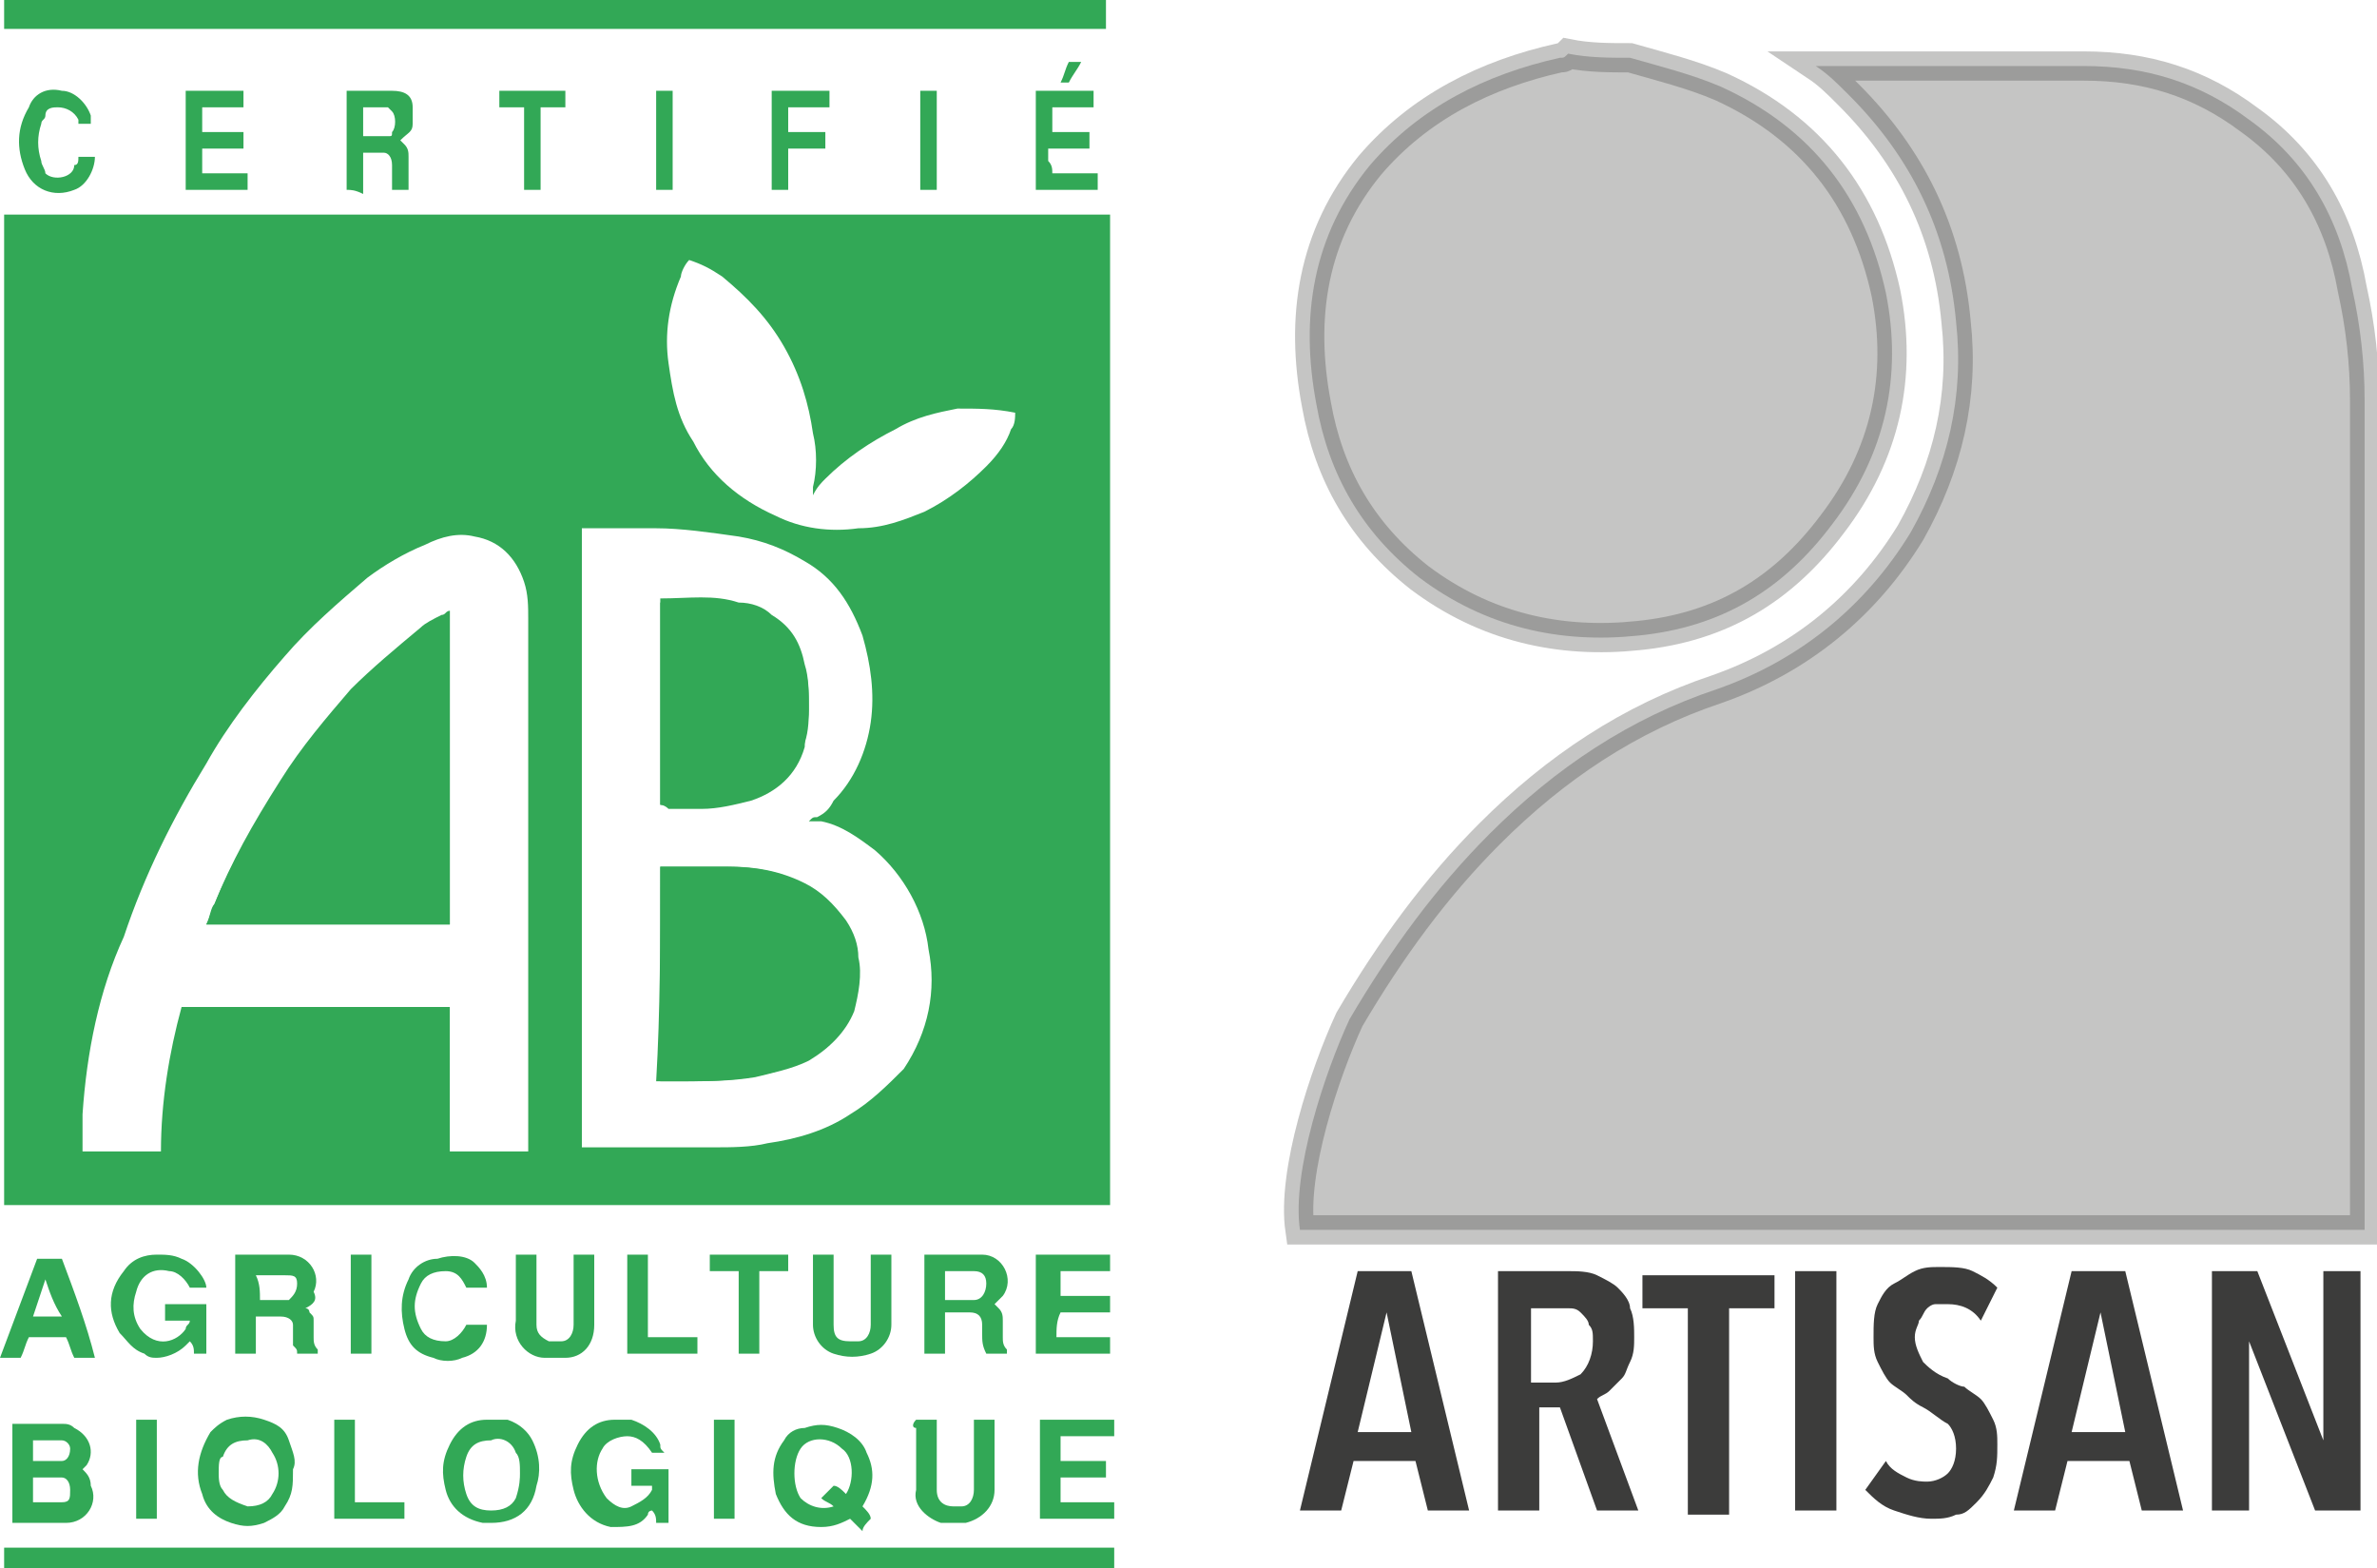
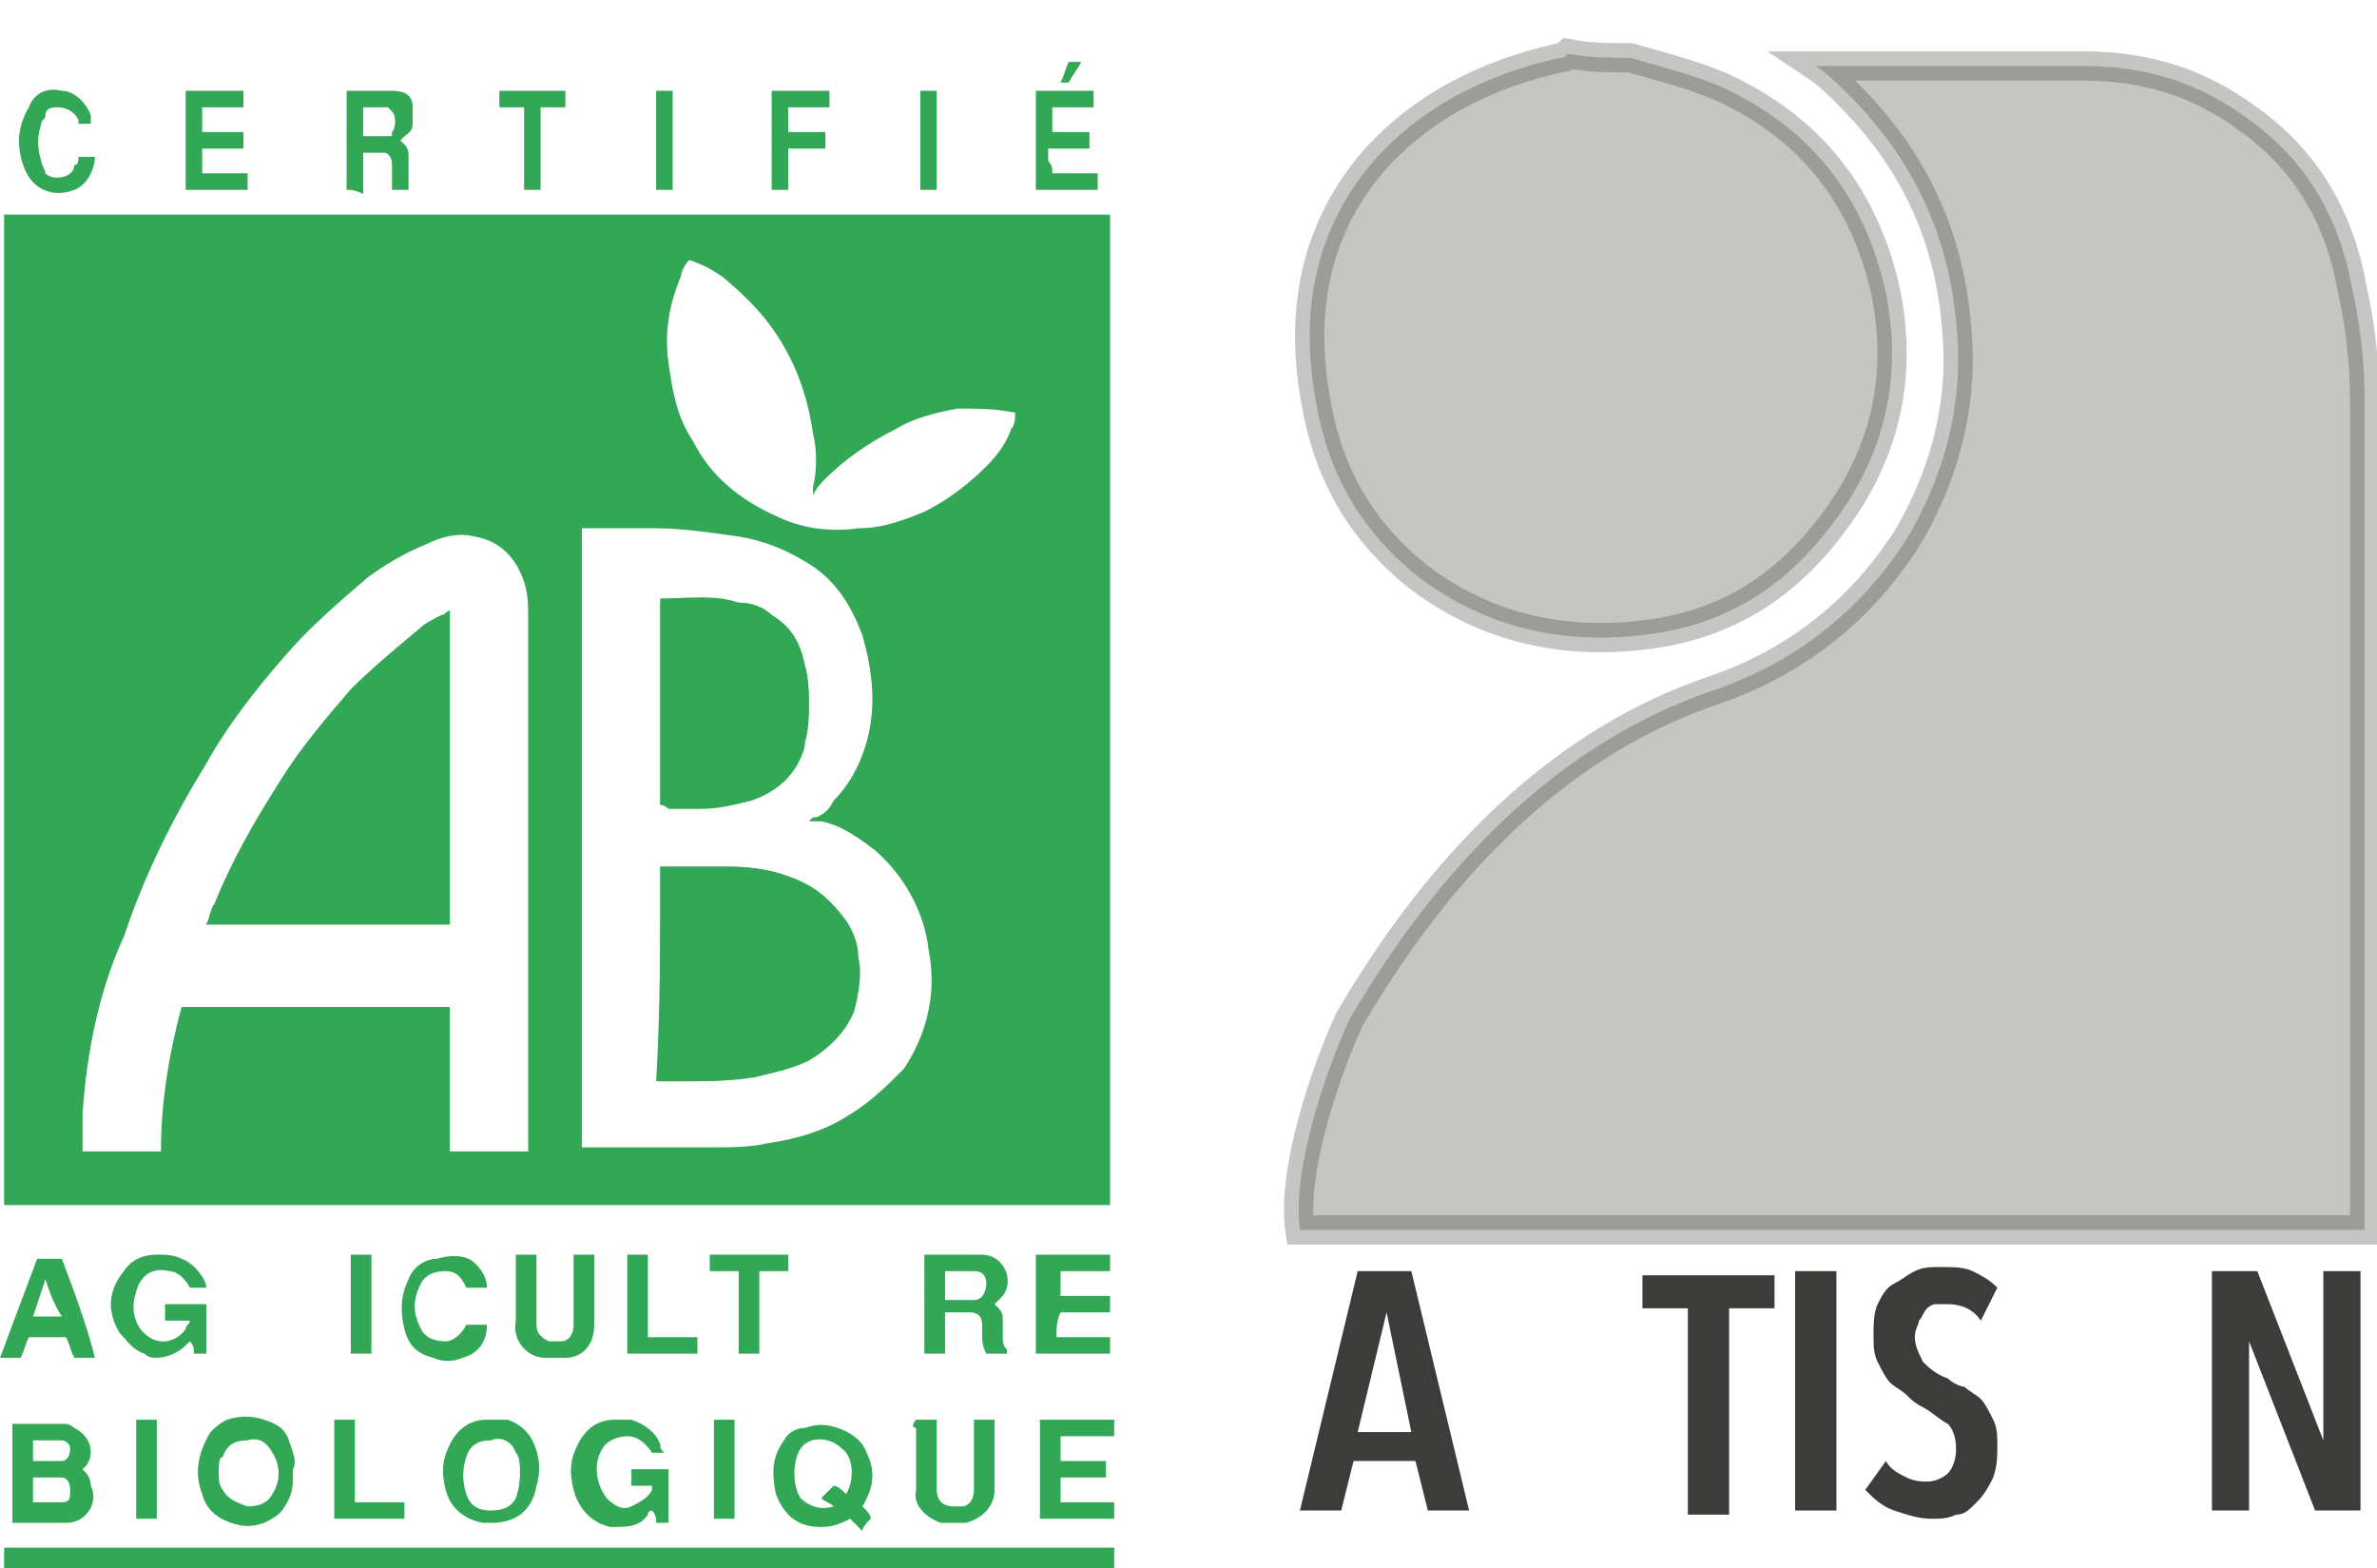
<svg xmlns="http://www.w3.org/2000/svg" version="1.1" id="Calque_1" x="0px" y="0px" viewBox="0 0 57.6 38" style="enable-background:new 0 0 57.6 38;" xml:space="preserve">
  <style type="text/css">
	.st0{opacity:0.3;fill:#3C3C3B;stroke:#3C3C3B;stroke-width:0.709;stroke-miterlimit:10;enable-background:new    ;}
	.st1{fill:#3C3C3B;}
	.st2{fill:#32A856;}
</style>
  <path class="st0" d="M32.7,24.7c-0.6,1.3-1.4,3.7-1.2,5.1c8.6,0,17.2,0,25.8,0v-5.5c0-0.2,0-0.3,0-0.5c0-4.7,0-9.4,0-14.1  c0-0.9-0.1-1.8-0.3-2.7c-0.3-1.7-1.1-3.1-2.5-4.1c-1.2-0.9-2.5-1.3-4-1.3c-2.1,0-4.1,0-6.2,0c-0.1,0-0.2,0-0.3,0  c0.3,0.2,0.5,0.4,0.8,0.7c1.5,1.5,2.4,3.3,2.6,5.5c0.2,1.8-0.2,3.5-1.1,5.1c-1.1,1.8-2.7,3.1-4.7,3.8c-2.1,0.7-3.9,1.9-5.5,3.5  C34.8,21.5,33.7,23,32.7,24.7L32.7,24.7z" />
  <path class="st0" d="M39.5,1.4c0.7,0.2,1.5,0.4,2.2,0.7c2.2,1,3.5,2.7,4,5c0.4,2,0,3.9-1.3,5.6c-1.2,1.6-2.7,2.5-4.7,2.7  c-1.9,0.2-3.7-0.2-5.3-1.4c-1.4-1.1-2.2-2.5-2.5-4.2c-0.4-2.1-0.1-4.1,1.3-5.8c1.2-1.4,2.8-2.2,4.6-2.6c0.1,0,0.1,0,0.2-0.1  C38.5,1.4,39,1.4,39.5,1.4z" />
  <g>
    <path class="st1" d="M34.6,36.6l-0.3-1.2h-1.5l-0.3,1.2h-1l1.4-5.8h1.3l1.4,5.8H34.6z M33.6,31.8L33.6,31.8l-0.7,2.9h1.3L33.6,31.8   z" />
-     <path class="st1" d="M38.7,36.6l-0.9-2.5h-0.5v2.5h-1v-5.8H38c0.2,0,0.5,0,0.7,0.1s0.4,0.2,0.5,0.3c0.1,0.1,0.3,0.3,0.3,0.5   c0.1,0.2,0.1,0.5,0.1,0.7s0,0.4-0.1,0.6c-0.1,0.2-0.1,0.3-0.2,0.4c-0.1,0.1-0.2,0.2-0.3,0.3s-0.2,0.1-0.3,0.2l1,2.7H38.7z    M38.6,32.5c0-0.2,0-0.3-0.1-0.4c0-0.1-0.1-0.2-0.2-0.3c-0.1-0.1-0.2-0.1-0.3-0.1s-0.2,0-0.3,0h-0.6v1.8h0.6c0.2,0,0.4-0.1,0.6-0.2   C38.5,33.1,38.6,32.8,38.6,32.5z" />
    <path class="st1" d="M41.9,31.7v5h-1v-5h-1.1v-0.8H43v0.8H41.9z" />
    <path class="st1" d="M43.5,36.6v-5.8h1v5.8H43.5z" />
    <path class="st1" d="M48,32c-0.2-0.3-0.5-0.4-0.8-0.4c-0.1,0-0.2,0-0.3,0s-0.2,0.1-0.2,0.1c-0.1,0.1-0.1,0.2-0.2,0.3   c0,0.1-0.1,0.2-0.1,0.4s0.1,0.4,0.2,0.6c0.1,0.1,0.3,0.3,0.6,0.4c0.1,0.1,0.3,0.2,0.4,0.2c0.1,0.1,0.3,0.2,0.4,0.3   c0.1,0.1,0.2,0.3,0.3,0.5s0.1,0.4,0.1,0.6c0,0.3,0,0.5-0.1,0.8c-0.1,0.2-0.2,0.4-0.4,0.6c-0.2,0.2-0.3,0.3-0.5,0.3   c-0.2,0.1-0.4,0.1-0.6,0.1c-0.3,0-0.6-0.1-0.9-0.2c-0.3-0.1-0.5-0.3-0.7-0.5l0.5-0.7c0.1,0.2,0.3,0.3,0.5,0.4   c0.2,0.1,0.4,0.1,0.5,0.1c0.2,0,0.4-0.1,0.5-0.2c0.1-0.1,0.2-0.3,0.2-0.6s-0.1-0.5-0.2-0.6c-0.2-0.1-0.4-0.3-0.6-0.4   c-0.2-0.1-0.3-0.2-0.4-0.3c-0.1-0.1-0.3-0.2-0.4-0.3c-0.1-0.1-0.2-0.3-0.3-0.5s-0.1-0.4-0.1-0.6c0-0.3,0-0.6,0.1-0.8   c0.1-0.2,0.2-0.4,0.4-0.5s0.3-0.2,0.5-0.3s0.4-0.1,0.6-0.1c0.3,0,0.6,0,0.8,0.1s0.4,0.2,0.6,0.4L48,32z" />
-     <path class="st1" d="M51.9,36.6l-0.3-1.2h-1.5l-0.3,1.2h-1l1.4-5.8h1.3l1.4,5.8H51.9z M50.9,31.8L50.9,31.8l-0.7,2.9h1.3L50.9,31.8   z" />
    <path class="st1" d="M56.1,36.6l-1.6-4.1l0,0v4.1h-0.9v-5.8h1.1l1.6,4.1l0,0v-4.1h0.9v5.8H56.1z" />
  </g>
  <g id="AzNq9q_00000093165711718080453970000000130878640429281153_">
    <g>
      <g>
-         <path class="st2" d="M26.8,0c0,0.2,0,0.4,0,0.7c-8.9,0-17.8,0-26.7,0c0-0.3,0-0.5,0-0.7C9,0,17.9,0,26.8,0z" />
        <path class="st2" d="M0.1,37.5c9,0,17.9,0,26.9,0c0,0.2,0,0.3,0,0.5c-9,0-18,0-26.9,0v-0.1C0.1,37.8,0.1,37.6,0.1,37.5z" />
        <path class="st2" d="M0.3,36.9c0-0.8,0-1.6,0-2.4l0,0c0.4,0,0.8,0,1.2,0c0.1,0,0.2,0,0.3,0.1c0.4,0.2,0.5,0.6,0.3,0.9L2,35.6     c0.1,0.1,0.2,0.2,0.2,0.4c0.2,0.4-0.1,0.9-0.6,0.9c-0.3,0-0.6,0-0.9,0C0.6,36.9,0.5,36.9,0.3,36.9z M0.8,36.4c0.3,0,0.5,0,0.7,0     s0.2-0.1,0.2-0.3s-0.1-0.3-0.2-0.3c-0.2,0-0.5,0-0.7,0C0.8,36,0.8,36.2,0.8,36.4z M0.8,35.4c0.2,0,0.5,0,0.7,0l0,0     c0.1,0,0.2-0.1,0.2-0.3c0-0.1-0.1-0.2-0.2-0.2c-0.2,0-0.5,0-0.7,0C0.8,35,0.8,35.2,0.8,35.4z" />
        <path class="st2" d="M20.9,36.5c0.1,0.1,0.2,0.2,0.2,0.3c-0.1,0.1-0.2,0.2-0.2,0.3c-0.1-0.1-0.2-0.2-0.3-0.3     c-0.2,0.1-0.4,0.2-0.7,0.2c-0.6,0-0.9-0.3-1.1-0.8c-0.1-0.5-0.1-0.9,0.2-1.3c0.1-0.2,0.3-0.3,0.5-0.3c0.3-0.1,0.5-0.1,0.8,0     s0.6,0.3,0.7,0.6C21.2,35.6,21.2,36,20.9,36.5z M20.5,36.2c0.2-0.3,0.2-0.9-0.1-1.1c-0.3-0.3-0.8-0.3-1,0s-0.2,0.9,0,1.2     c0.2,0.2,0.5,0.3,0.8,0.2c-0.1-0.1-0.2-0.1-0.3-0.2c0.1-0.1,0.2-0.2,0.3-0.3C20.3,36,20.4,36.1,20.5,36.2z" />
-         <path class="st2" d="M7.4,31.7c0.1,0,0.1,0.1,0.1,0.1c0.1,0.1,0.1,0.1,0.1,0.2s0,0.3,0,0.4c0,0.1,0,0.2,0.1,0.3c0,0,0,0,0,0.1     c-0.2,0-0.3,0-0.5,0c0-0.1,0-0.1-0.1-0.2c0-0.1,0-0.3,0-0.4v-0.1c0-0.1-0.1-0.2-0.3-0.2c-0.2,0-0.4,0-0.6,0c0,0.3,0,0.6,0,0.9     c-0.2,0-0.3,0-0.5,0c0-0.8,0-1.6,0-2.4h0.1c0.4,0,0.7,0,1.1,0c0,0,0,0,0.1,0c0.5,0,0.8,0.5,0.6,0.9C7.7,31.5,7.6,31.6,7.4,31.7z      M6.3,31.5c0.2,0,0.4,0,0.6,0H7c0.1-0.1,0.2-0.2,0.2-0.4c0-0.2-0.1-0.2-0.3-0.2c-0.2,0-0.5,0-0.7,0C6.3,31.1,6.3,31.3,6.3,31.5z" />
        <path class="st2" d="M22.4,30.4c0.1,0,0.1,0,0.2,0c0.4,0,0.7,0,1.1,0h0.1c0.5,0,0.8,0.6,0.5,1c-0.1,0.1-0.2,0.2-0.2,0.2l0.1,0.1     c0.1,0.1,0.1,0.2,0.1,0.3s0,0.3,0,0.4c0,0.1,0,0.2,0.1,0.3c0,0,0,0,0,0.1c-0.2,0-0.4,0-0.5,0c-0.1-0.2-0.1-0.3-0.1-0.5     c0-0.1,0-0.1,0-0.2c0-0.2-0.1-0.3-0.3-0.3c-0.2,0-0.4,0-0.6,0c0,0.2,0,0.3,0,0.5s0,0.3,0,0.5c-0.2,0-0.3,0-0.5,0     C22.4,32,22.4,31.2,22.4,30.4z M22.9,31.5C22.9,31.5,23,31.5,22.9,31.5c0.2,0,0.4,0,0.5,0s0.1,0,0.2,0c0.2,0,0.3-0.2,0.3-0.4     c0-0.2-0.1-0.3-0.3-0.3c-0.2,0-0.4,0-0.6,0h-0.1C22.9,31.1,22.9,31.3,22.9,31.5z" />
        <path class="st2" d="M15.8,35.2L15.8,35.2c-0.2-0.3-0.4-0.4-0.6-0.4c-0.2,0-0.5,0.1-0.6,0.3c-0.2,0.3-0.2,0.8,0.1,1.2     c0.2,0.2,0.4,0.3,0.6,0.2c0.2-0.1,0.4-0.2,0.5-0.4V36c-0.2,0-0.4,0-0.5,0c0-0.1,0-0.3,0-0.4c0.1,0,0.7,0,0.9,0c0,0.4,0,0.8,0,1.3     c-0.1,0-0.2,0-0.3,0c0-0.1,0-0.2-0.1-0.3c0,0-0.1,0-0.1,0.1C15.5,37,15.2,37,14.8,37c-0.5-0.1-0.8-0.5-0.9-0.9     c-0.1-0.4-0.1-0.7,0.1-1.1c0.2-0.4,0.5-0.6,0.9-0.6c0.1,0,0.3,0,0.4,0c0.3,0.1,0.6,0.3,0.7,0.6c0,0.1,0,0.1,0.1,0.2     C16.1,35.2,15.9,35.2,15.8,35.2z" />
        <path class="st2" d="M5,32.8c-0.1,0-0.1,0-0.2,0H4.7c0-0.1,0-0.2-0.1-0.3l-0.1,0.1c-0.2,0.2-0.5,0.3-0.7,0.3     c-0.1,0-0.2,0-0.3-0.1c-0.3-0.1-0.4-0.3-0.6-0.5c-0.3-0.5-0.3-1,0.1-1.5c0.2-0.3,0.5-0.4,0.8-0.4c0.2,0,0.4,0,0.6,0.1     C4.7,30.6,5,31,5,31.2c-0.1,0-0.3,0-0.4,0c-0.1-0.2-0.3-0.4-0.5-0.4c-0.4-0.1-0.7,0.1-0.8,0.5c-0.1,0.3-0.1,0.6,0.1,0.9     c0.4,0.5,0.9,0.3,1.1,0c0-0.1,0.1-0.1,0.1-0.2c-0.2,0-0.4,0-0.6,0c0-0.1,0-0.3,0-0.4c0.3,0,0.6,0,1,0C5,32,5,32.4,5,32.8z" />
        <path class="st2" d="M11.9,36.9c-0.1,0-0.2,0-0.2,0c-0.5-0.1-0.8-0.4-0.9-0.8c-0.1-0.4-0.1-0.7,0.1-1.1c0.2-0.4,0.5-0.6,0.9-0.6     c0.2,0,0.3,0,0.5,0c0.3,0.1,0.5,0.3,0.6,0.5c0.2,0.4,0.2,0.8,0.1,1.1C12.9,36.6,12.5,36.9,11.9,36.9z M12.6,35.7     c0-0.2,0-0.4-0.1-0.5c-0.1-0.3-0.4-0.4-0.6-0.3c-0.3,0-0.5,0.1-0.6,0.4c-0.1,0.3-0.1,0.6,0,0.9c0.1,0.3,0.3,0.4,0.6,0.4     s0.5-0.1,0.6-0.3C12.6,36,12.6,35.8,12.6,35.7z" />
        <path class="st2" d="M7.1,35.6c0,0.4,0,0.6-0.2,0.9c-0.1,0.2-0.3,0.3-0.5,0.4c-0.3,0.1-0.5,0.1-0.8,0S5,36.6,4.9,36.2     c-0.2-0.5-0.1-1,0.2-1.5c0.1-0.1,0.2-0.2,0.4-0.3c0.3-0.1,0.6-0.1,0.9,0s0.5,0.2,0.6,0.5S7.2,35.4,7.1,35.6z M5.3,35.7     c0,0.1,0,0.3,0.1,0.4c0.1,0.2,0.3,0.3,0.6,0.4c0.3,0,0.5-0.1,0.6-0.3c0.2-0.3,0.2-0.7,0-1C6.5,35,6.3,34.8,6,34.9     c-0.3,0-0.5,0.1-0.6,0.4C5.3,35.3,5.3,35.5,5.3,35.7z" />
        <path class="st2" d="M25.6,32.4c0.4,0,0.9,0,1.3,0c0,0.1,0,0.3,0,0.4c-0.6,0-1.2,0-1.8,0c0-0.1,0-1.9,0-2.4c0.1,0,1.5,0,1.8,0     c0,0.1,0,0.2,0,0.4c-0.2,0-0.4,0-0.6,0s-0.4,0-0.6,0c0,0.2,0,0.4,0,0.6c0.4,0,0.8,0,1.2,0c0,0.1,0,0.3,0,0.4c-0.4,0-0.8,0-1.2,0     C25.6,32,25.6,32.2,25.6,32.4z" />
        <path class="st2" d="M27,36.4c0,0.1,0,0.3,0,0.4c-0.6,0-1.2,0-1.8,0c0-0.8,0-1.6,0-2.4c0.6,0,1.2,0,1.8,0c0,0.1,0,0.2,0,0.4     c-0.4,0-0.8,0-1.3,0c0,0.2,0,0.4,0,0.6c0.4,0,0.8,0,1.1,0c0,0.1,0,0.3,0,0.4c-0.4,0-0.8,0-1.1,0c0,0.2,0,0.4,0,0.6     c0.1,0,0.3,0,0.4,0s0.3,0,0.4,0C26.7,36.4,26.9,36.4,27,36.4z" />
        <path class="st2" d="M22.2,34.4c0.2,0,0.3,0,0.5,0c0,0.1,0,0.1,0,0.2c0,0.5,0,1,0,1.5c0,0.3,0.2,0.4,0.4,0.4c0.1,0,0.1,0,0.2,0     c0.2,0,0.3-0.2,0.3-0.4c0-0.5,0-1,0-1.5c0-0.1,0-0.1,0-0.2c0.2,0,0.3,0,0.5,0c0,0.1,0,0.1,0,0.2c0,0.5,0,1,0,1.5     c0,0.4-0.3,0.7-0.7,0.8c-0.2,0-0.4,0-0.6,0c-0.3-0.1-0.7-0.4-0.6-0.8c0-0.5,0-1,0-1.5C22.1,34.6,22.1,34.5,22.2,34.4z" />
-         <path class="st2" d="M19.7,30.4c0.2,0,0.3,0,0.5,0c0,0.1,0,0.1,0,0.2c0,0.5,0,1,0,1.5c0,0.3,0.1,0.4,0.4,0.4c0.1,0,0.2,0,0.2,0     c0.2,0,0.3-0.2,0.3-0.4c0-0.5,0-1,0-1.5c0-0.1,0-0.1,0-0.2c0.1,0,0.3,0,0.5,0c0,0.1,0,0.1,0,0.2c0,0.5,0,1,0,1.5     c0,0.3-0.2,0.6-0.5,0.7c-0.3,0.1-0.6,0.1-0.9,0s-0.5-0.4-0.5-0.7c0-0.5,0-1,0-1.5C19.7,30.5,19.7,30.5,19.7,30.4z" />
        <path class="st2" d="M13.9,30.4c0.2,0,0.3,0,0.5,0c0,0.1,0,0.1,0,0.2c0,0.5,0,1,0,1.5c0,0.5-0.3,0.8-0.7,0.8c-0.2,0-0.3,0-0.5,0     c-0.4,0-0.8-0.4-0.7-0.9c0-0.5,0-1,0-1.4c0-0.1,0-0.1,0-0.2c0.2,0,0.3,0,0.5,0c0,0.1,0,0.1,0,0.2c0,0.5,0,0.9,0,1.4v0.1     c0,0.2,0.1,0.3,0.3,0.4c0.1,0,0.2,0,0.3,0c0.2,0,0.3-0.2,0.3-0.4c0-0.5,0-1,0-1.4C13.9,30.6,13.9,30.5,13.9,30.4z" />
        <path class="st2" d="M0.7,32.4c-0.1,0.2-0.1,0.3-0.2,0.5c-0.2,0-0.3,0-0.5,0c0.3-0.8,0.6-1.6,0.9-2.4c0.2,0,0.4,0,0.6,0     c0.3,0.8,0.6,1.6,0.8,2.4c-0.2,0-0.3,0-0.5,0c-0.1-0.2-0.1-0.3-0.2-0.5C1.3,32.4,1,32.4,0.7,32.4z M1.5,31.9     c-0.2-0.3-0.3-0.6-0.4-0.9l0,0c-0.1,0.3-0.2,0.6-0.3,0.9C1,31.9,1.2,31.9,1.5,31.9z" />
        <path class="st2" d="M8.4,4.6c0-0.8,0-1.6,0-2.4h0.1c0.3,0,0.6,0,1,0c0.3,0,0.5,0.1,0.5,0.4c0,0.1,0,0.3,0,0.4     c0,0.2-0.1,0.2-0.3,0.4c0,0,0,0,0.1,0.1s0.1,0.2,0.1,0.3c0,0.2,0,0.3,0,0.5c0,0.1,0,0.1,0,0.2v0.1c-0.1,0-0.3,0-0.4,0     c0-0.1,0-0.2,0-0.3s0-0.2,0-0.3c0-0.2-0.1-0.3-0.2-0.3c-0.2,0-0.3,0-0.5,0c0,0.3,0,0.6,0,1C8.6,4.6,8.5,4.6,8.4,4.6z M8.8,3.3     c0.2,0,0.3,0,0.5,0h0.1c0.1,0,0.1,0,0.1-0.1c0.1-0.1,0.1-0.4,0-0.5L9.4,2.6c-0.2,0-0.4,0-0.6,0C8.8,2.8,8.8,3,8.8,3.3z" />
        <path class="st2" d="M11.8,31.2c-0.2,0-0.3,0-0.5,0l0,0c-0.1-0.2-0.2-0.4-0.5-0.4s-0.5,0.1-0.6,0.3c-0.2,0.4-0.2,0.7,0,1.1     c0.1,0.2,0.3,0.3,0.6,0.3c0.2,0,0.4-0.2,0.5-0.4l0,0c0.2,0,0.3,0,0.5,0c0,0.4-0.2,0.7-0.6,0.8c-0.2,0.1-0.5,0.1-0.7,0     c-0.4-0.1-0.6-0.3-0.7-0.7c-0.1-0.4-0.1-0.8,0.1-1.2c0.1-0.3,0.4-0.5,0.7-0.5c0.3-0.1,0.7-0.1,0.9,0.1     C11.6,30.7,11.8,30.9,11.8,31.2z" />
        <path class="st2" d="M25.5,4.2c0.4,0,0.7,0,1.1,0c0,0.1,0,0.3,0,0.4c-0.1,0-1.2,0-1.5,0c0-0.8,0-1.6,0-2.4c0.5,0,0.9,0,1.4,0     c0,0.1,0,0.3,0,0.4c-0.3,0-0.7,0-1,0c0,0.2,0,0.4,0,0.6c0.3,0,0.6,0,0.9,0c0,0.1,0,0.3,0,0.4c-0.3,0-0.6,0-1,0c0,0.1,0,0.2,0,0.3     C25.5,4,25.5,4.1,25.5,4.2z" />
        <path class="st2" d="M5.9,3.2c0,0.1,0,0.3,0,0.4c-0.2,0-0.3,0-0.5,0s-0.3,0-0.5,0c0,0.2,0,0.4,0,0.6c0.4,0,0.7,0,1.1,0     c0,0.1,0,0.3,0,0.4c-0.5,0-1,0-1.5,0c0-0.1,0-2.3,0-2.4c0.5,0,0.9,0,1.4,0c0,0.1,0,0.3,0,0.4c-0.3,0-0.7,0-1,0c0,0.2,0,0.4,0,0.6     C5.3,3.2,5.6,3.2,5.9,3.2z" />
        <path class="st2" d="M1.9,3.8c0.1,0,0.2,0,0.4,0c0,0.3-0.2,0.7-0.5,0.8c-0.5,0.2-1,0-1.2-0.5s-0.2-1,0.1-1.5     c0.1-0.3,0.4-0.5,0.8-0.4c0.3,0,0.6,0.3,0.7,0.6c0,0.1,0,0.2,0,0.2C2.1,3,2,3,1.9,3V2.9C1.8,2.7,1.6,2.6,1.4,2.6     c-0.1,0-0.3,0-0.3,0.2C1.1,2.9,1,2.9,1,3C0.9,3.3,0.9,3.6,1,3.9C1,4,1.1,4.1,1.1,4.2C1.3,4.4,1.8,4.3,1.8,4     C1.9,4,1.9,3.9,1.9,3.8z" />
        <path class="st2" d="M18.4,32.8c-0.2,0-0.3,0-0.5,0c0-0.3,0-0.7,0-1s0-0.7,0-1c-0.3,0-0.5,0-0.7,0c0-0.1,0-0.3,0-0.4     c0.6,0,1.3,0,1.9,0c0,0.1,0,0.3,0,0.4c-0.2,0-0.5,0-0.7,0c0,0.2,0,0.3,0,0.5s0,0.3,0,0.5s0,0.3,0,0.5     C18.4,32.5,18.4,32.7,18.4,32.8z" />
        <path class="st2" d="M19.1,2.6c0,0.2,0,0.4,0,0.6c0.3,0,0.6,0,0.9,0c0,0.1,0,0.3,0,0.4c-0.3,0-0.6,0-0.9,0c0,0.2,0,0.4,0,0.5     c0,0.2,0,0.3,0,0.5c-0.1,0-0.3,0-0.4,0c0-0.1,0-2.2,0-2.4c0.5,0,0.9,0,1.4,0c0,0.1,0,0.3,0,0.4C19.8,2.6,19.4,2.6,19.1,2.6z" />
        <path class="st2" d="M9.8,36.4c0,0.1,0,0.3,0,0.4c-0.6,0-1.1,0-1.7,0c0-0.8,0-1.6,0-2.4c0.2,0,0.3,0,0.5,0c0,0.7,0,1.3,0,2     C9.1,36.4,9.4,36.4,9.8,36.4z" />
        <path class="st2" d="M15.7,32.4c0.4,0,0.8,0,1.2,0c0,0.1,0,0.3,0,0.4c-0.6,0-1.1,0-1.7,0c0-0.8,0-1.6,0-2.4c0.2,0,0.3,0,0.5,0     C15.7,31.1,15.7,31.8,15.7,32.4z" />
        <path class="st2" d="M12.1,2.2c0.5,0,1.1,0,1.6,0c0,0.1,0,0.3,0,0.4c-0.2,0-0.4,0-0.6,0c0,0.7,0,1.4,0,2c-0.1,0-0.3,0-0.4,0     c0-0.2,0-0.3,0-0.5c0-0.2,0-0.3,0-0.5s0-0.3,0-0.5s0-0.3,0-0.5c-0.2,0-0.4,0-0.6,0C12.1,2.5,12.1,2.3,12.1,2.2z" />
        <path class="st2" d="M3.3,34.4c0.2,0,0.3,0,0.5,0c0,0.8,0,1.6,0,2.4c-0.2,0-0.3,0-0.5,0C3.3,36,3.3,35.3,3.3,34.4z" />
        <path class="st2" d="M17.8,36.8c-0.2,0-0.3,0-0.5,0c0-0.8,0-1.6,0-2.4c0.2,0,0.3,0,0.5,0C17.8,35.2,17.8,36,17.8,36.8z" />
        <path class="st2" d="M8.5,30.4c0.2,0,0.3,0,0.5,0c0,0.1,0,2.2,0,2.4c-0.2,0-0.3,0-0.5,0C8.5,32,8.5,31.2,8.5,30.4z" />
        <path class="st2" d="M15.9,2.2c0.1,0,0.3,0,0.4,0c0,0.8,0,1.6,0,2.4c-0.1,0-0.3,0-0.4,0C15.9,3.8,15.9,3,15.9,2.2z" />
        <path class="st2" d="M22.3,2.2c0.1,0,0.3,0,0.4,0c0,0.8,0,1.6,0,2.4c-0.1,0-0.3,0-0.4,0C22.3,3.8,22.3,3,22.3,2.2z" />
        <path class="st2" d="M25.7,2c0.1-0.2,0.1-0.3,0.2-0.5c0.1,0,0.2,0,0.3,0C26.1,1.7,26,1.8,25.9,2C25.9,2,25.8,2,25.7,2L25.7,2z" />
        <g>
          <path class="st2" d="M26.9,29.2c-8.9,0-17.9,0-26.8,0l0,0l0,0c0-8,0-15.9,0-23.9c0,0,0,0,0-0.1c8.9,0,17.9,0,26.8,0      C26.9,13.2,26.9,21.2,26.9,29.2z M12.8,27.9c0-0.1,0-0.1,0-0.2c0-4.2,0-8.3,0-12.5c0-0.1,0-0.2,0-0.2c0-0.3,0-0.6-0.1-0.9      c-0.2-0.6-0.6-1-1.2-1.1c-0.4-0.1-0.8,0-1.2,0.2c-0.5,0.2-1,0.5-1.4,0.8c-0.7,0.6-1.4,1.2-2,1.9c-0.7,0.8-1.4,1.7-1.9,2.6      c-0.8,1.3-1.5,2.7-2,4.2C2.4,24,2.1,25.5,2,27c0,0.1,0,0.3,0,0.4c0,0.2,0,0.3,0,0.5c0.6,0,1.3,0,1.9,0c0-1.2,0.2-2.4,0.5-3.5      c2.2,0,4.3,0,6.5,0c0,0.2,0,0.4,0,0.5c0,0.2,0,0.3,0,0.5s0,0.3,0,0.5s0,0.3,0,0.5s0,0.3,0,0.5s0,0.3,0,0.5s0,0.3,0,0.5      C11.5,27.9,12.1,27.9,12.8,27.9z M19.6,19.9c0.1-0.1,0.1-0.1,0.2-0.1c0.2-0.1,0.3-0.2,0.4-0.4c0.5-0.5,0.8-1.2,0.9-1.9      c0.1-0.7,0-1.4-0.2-2.1c-0.3-0.8-0.7-1.4-1.4-1.8c-0.5-0.3-1-0.5-1.6-0.6c-0.7-0.1-1.4-0.2-2-0.2s-1.1,0-1.7,0h-0.1      c0,5,0,10,0,15c0.1,0,0.1,0,0.2,0c1,0,2,0,3,0c0.4,0,0.9,0,1.3-0.1c0.7-0.1,1.4-0.3,2-0.7c0.5-0.3,0.9-0.7,1.3-1.1      c0.6-0.9,0.8-1.9,0.6-2.9c-0.1-0.9-0.6-1.8-1.3-2.4c-0.4-0.3-0.8-0.6-1.3-0.7C19.8,19.9,19.8,19.9,19.6,19.9z M16.7,6.3      c-0.1,0.1-0.2,0.3-0.2,0.4c-0.3,0.7-0.4,1.4-0.3,2.1s0.2,1.3,0.6,1.9c0.4,0.8,1.1,1.4,2,1.8c0.6,0.3,1.3,0.4,2,0.3      c0.6,0,1.1-0.2,1.6-0.4c0.6-0.3,1.1-0.7,1.5-1.1c0.3-0.3,0.5-0.6,0.6-0.9c0.1-0.1,0.1-0.3,0.1-0.4c-0.5-0.1-0.9-0.1-1.4-0.1      c-0.5,0.1-1,0.2-1.5,0.5c-0.6,0.3-1.2,0.7-1.7,1.2c-0.1,0.1-0.2,0.2-0.3,0.4l0,0c0-0.1,0-0.1,0-0.2c0.1-0.4,0.1-0.9,0-1.3      c-0.1-0.7-0.3-1.4-0.7-2.1c-0.4-0.7-0.9-1.2-1.5-1.7C17.2,6.5,17,6.4,16.7,6.3z" />
          <path class="st2" d="M10.9,14.8c-0.1,0-0.1,0.1-0.2,0.1c-0.2,0.1-0.4,0.2-0.5,0.3c-0.6,0.5-1.2,1-1.7,1.5      c-0.6,0.7-1.2,1.4-1.7,2.2c-0.7,1.1-1.2,2-1.6,3c-0.1,0.2-0.1,0.3-0.2,0.5c2,0,3.9,0,5.9,0C10.9,19.9,10.9,17.4,10.9,14.8z" />
          <path class="st2" d="M16,21c0,1.7,0,3.5,0,5.2c0.2,0,0.3,0,0.5,0c0.6,0,1.2,0,1.8-0.1c0.4-0.1,0.9-0.2,1.3-0.4      c0.5-0.3,0.9-0.7,1.1-1.2c0.1-0.4,0.2-0.9,0.1-1.3c0-0.3-0.1-0.6-0.3-0.9c-0.3-0.4-0.6-0.7-1-0.9c-0.6-0.3-1.2-0.4-1.8-0.4      c-0.5,0-0.9,0-1.4,0C16.1,21,16,21,16,21z M16,19.5c0.1,0,0.1,0,0.2,0c0.3,0,0.5,0,0.8,0c0.4,0,0.8-0.1,1.2-0.2      c0.6-0.2,1.1-0.6,1.3-1.3c0.1-0.3,0.1-0.6,0.1-0.9s0-0.7-0.1-1c-0.1-0.5-0.3-0.9-0.8-1.2c-0.2-0.2-0.5-0.3-0.8-0.3      c-0.6-0.2-1.2-0.1-1.9-0.1l0,0C16,16.2,16,17.9,16,19.5z" />
          <path class="st2" d="M10.9,14.8c0,2.6,0,5.1,0,7.6c-2,0-3.9,0-5.9,0c0.1-0.2,0.1-0.4,0.2-0.5c0.4-1,1-2,1.6-2.9      c0.5-0.8,1.1-1.5,1.7-2.2c0.5-0.6,1.1-1.1,1.7-1.5c0.2-0.1,0.3-0.2,0.5-0.3C10.7,14.9,10.8,14.9,10.9,14.8z" />
          <path class="st2" d="M16,21c0.1,0,0.1,0,0.2,0c0.5,0,0.9,0,1.4,0c0.6,0,1.3,0.1,1.8,0.4c0.4,0.2,0.8,0.5,1,0.9      c0.2,0.3,0.3,0.6,0.3,0.9c0,0.4,0,0.9-0.1,1.3c-0.2,0.6-0.6,1-1.1,1.2c-0.4,0.2-0.8,0.3-1.3,0.4c-0.6,0.1-1.2,0.1-1.8,0.1      c-0.2,0-0.3,0-0.5,0C16,24.5,16,22.8,16,21z" />
          <path class="st2" d="M16,19.5c0-1.7,0-3.3,0-4.9l0,0c0.6,0,1.3,0,1.9,0.1c0.3,0.1,0.6,0.2,0.8,0.3c0.4,0.3,0.6,0.7,0.8,1.2      c0.1,0.3,0.1,0.6,0.1,1c0,0.3-0.1,0.6-0.1,0.9c-0.2,0.7-0.7,1.1-1.3,1.3c-0.4,0.1-0.8,0.2-1.2,0.2c-0.3,0-0.5,0-0.8,0      C16.1,19.5,16,19.5,16,19.5z" />
        </g>
      </g>
    </g>
  </g>
</svg>